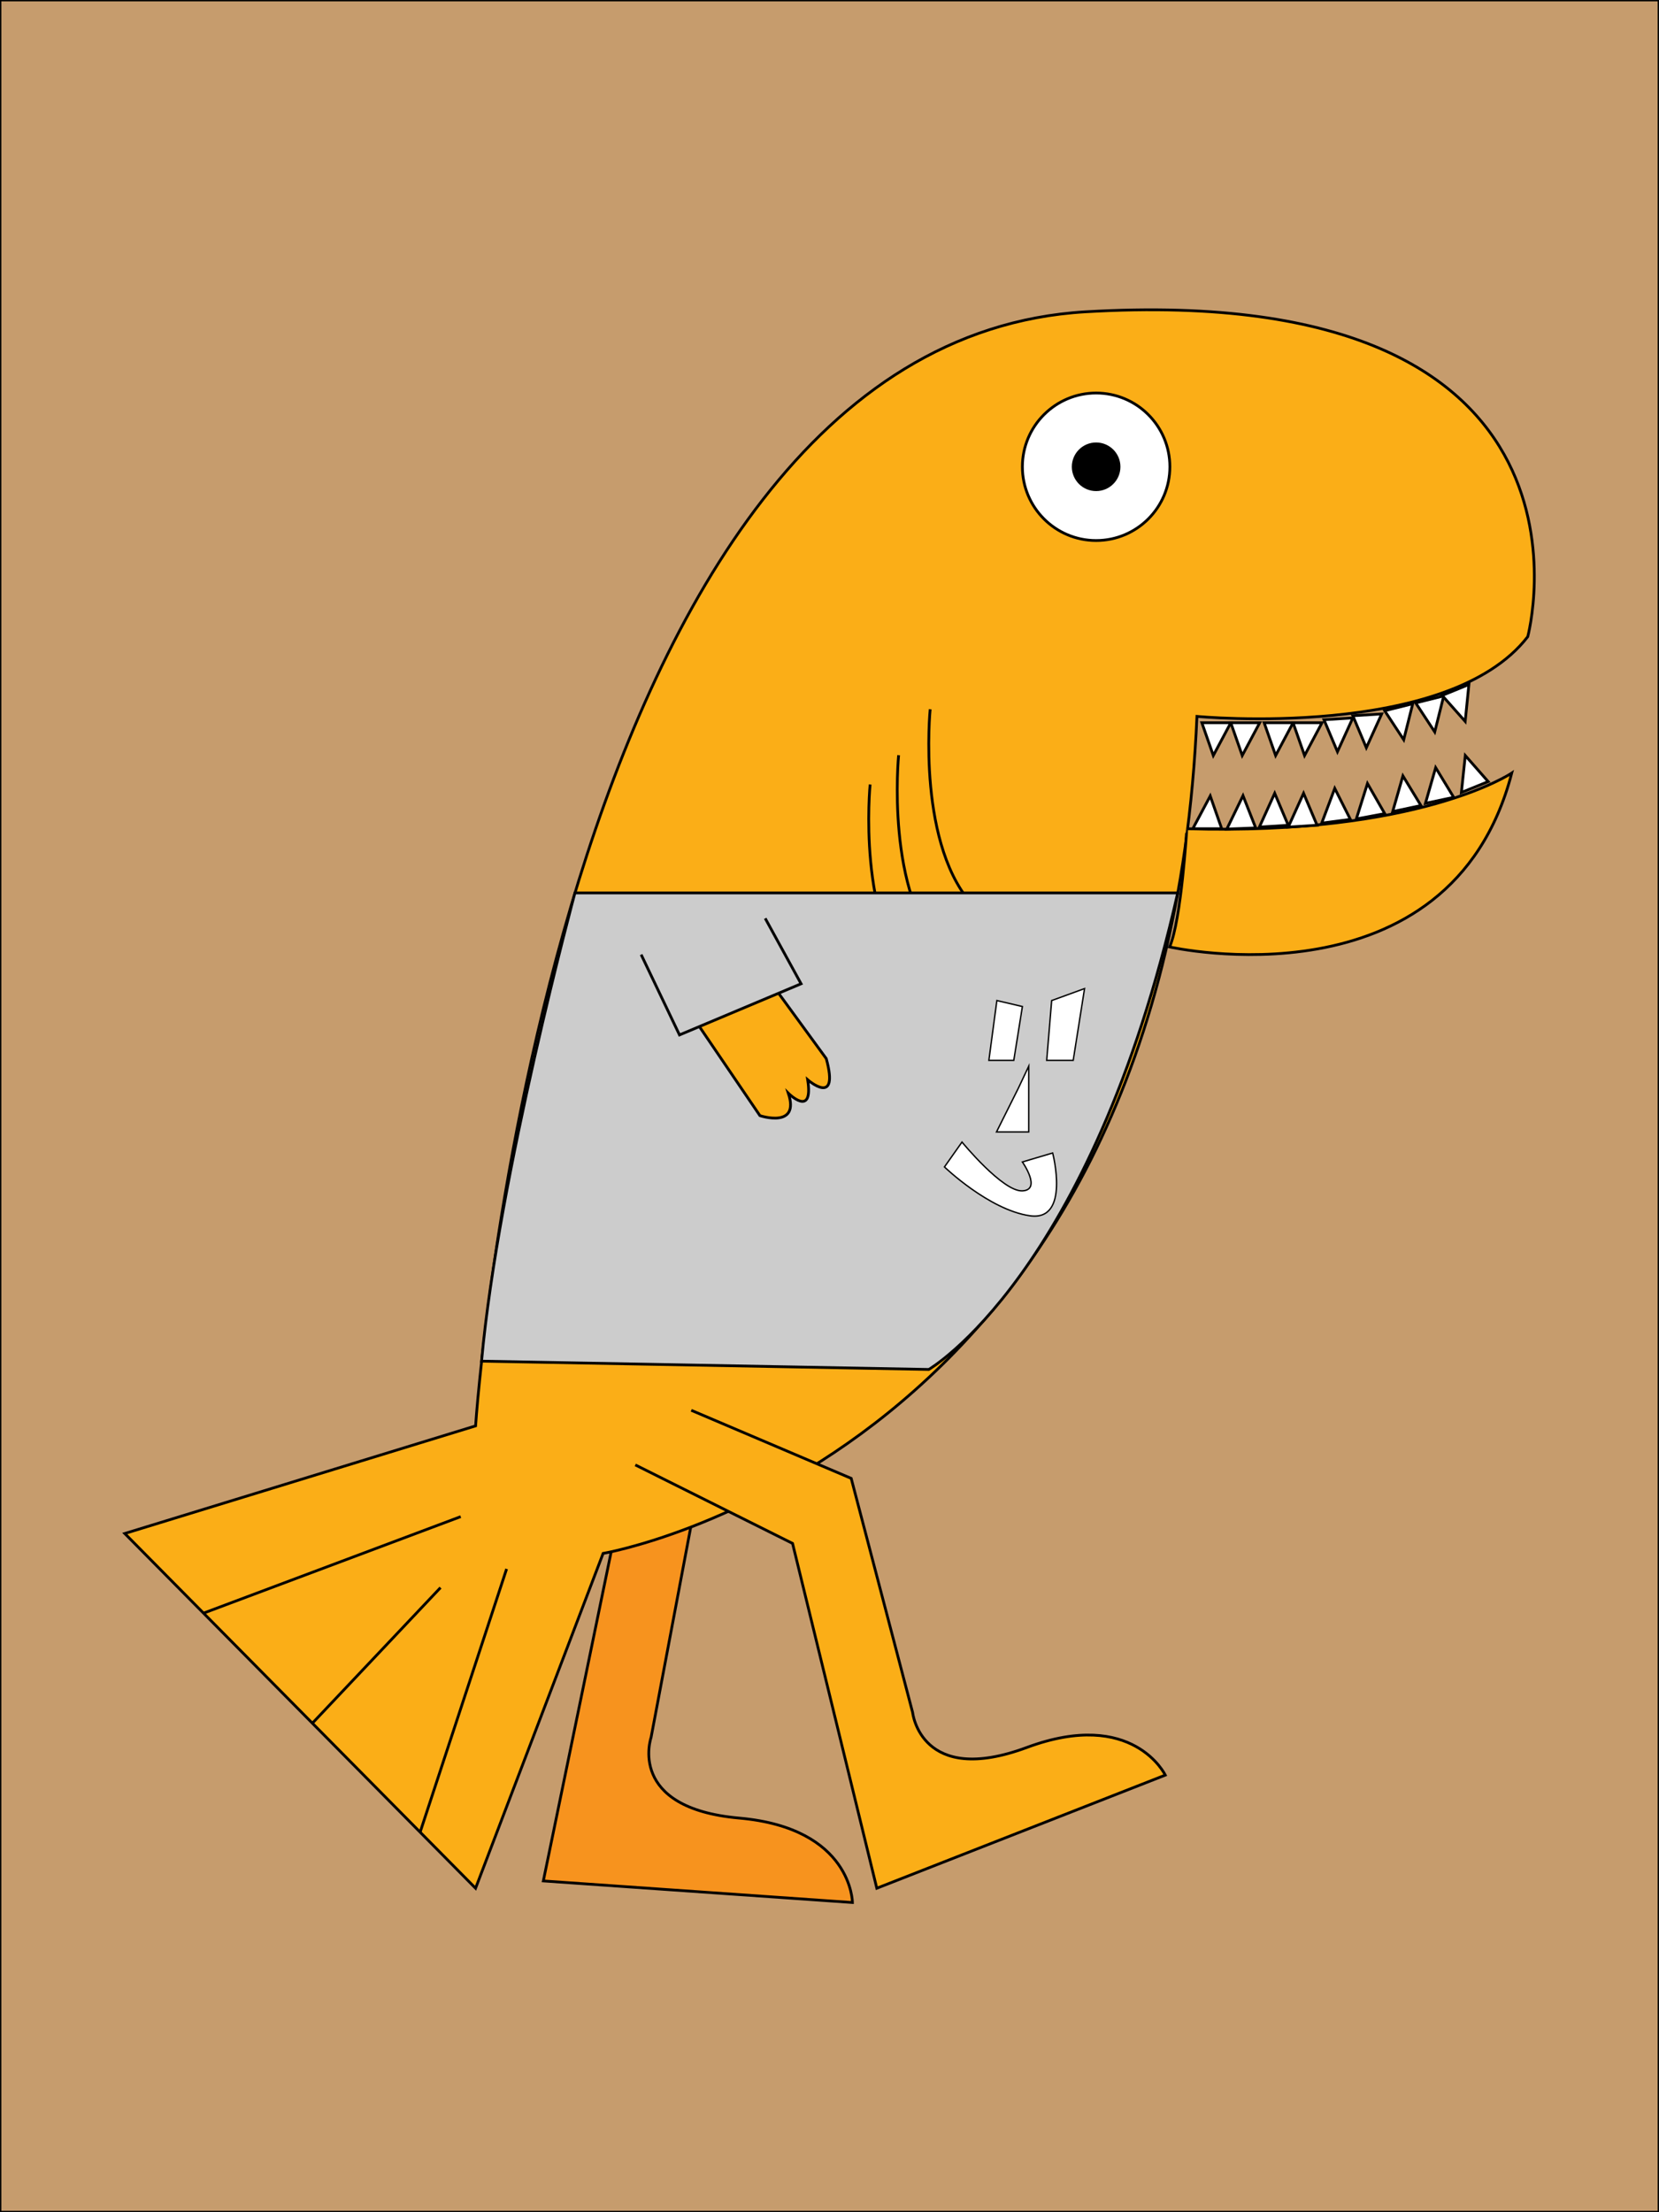
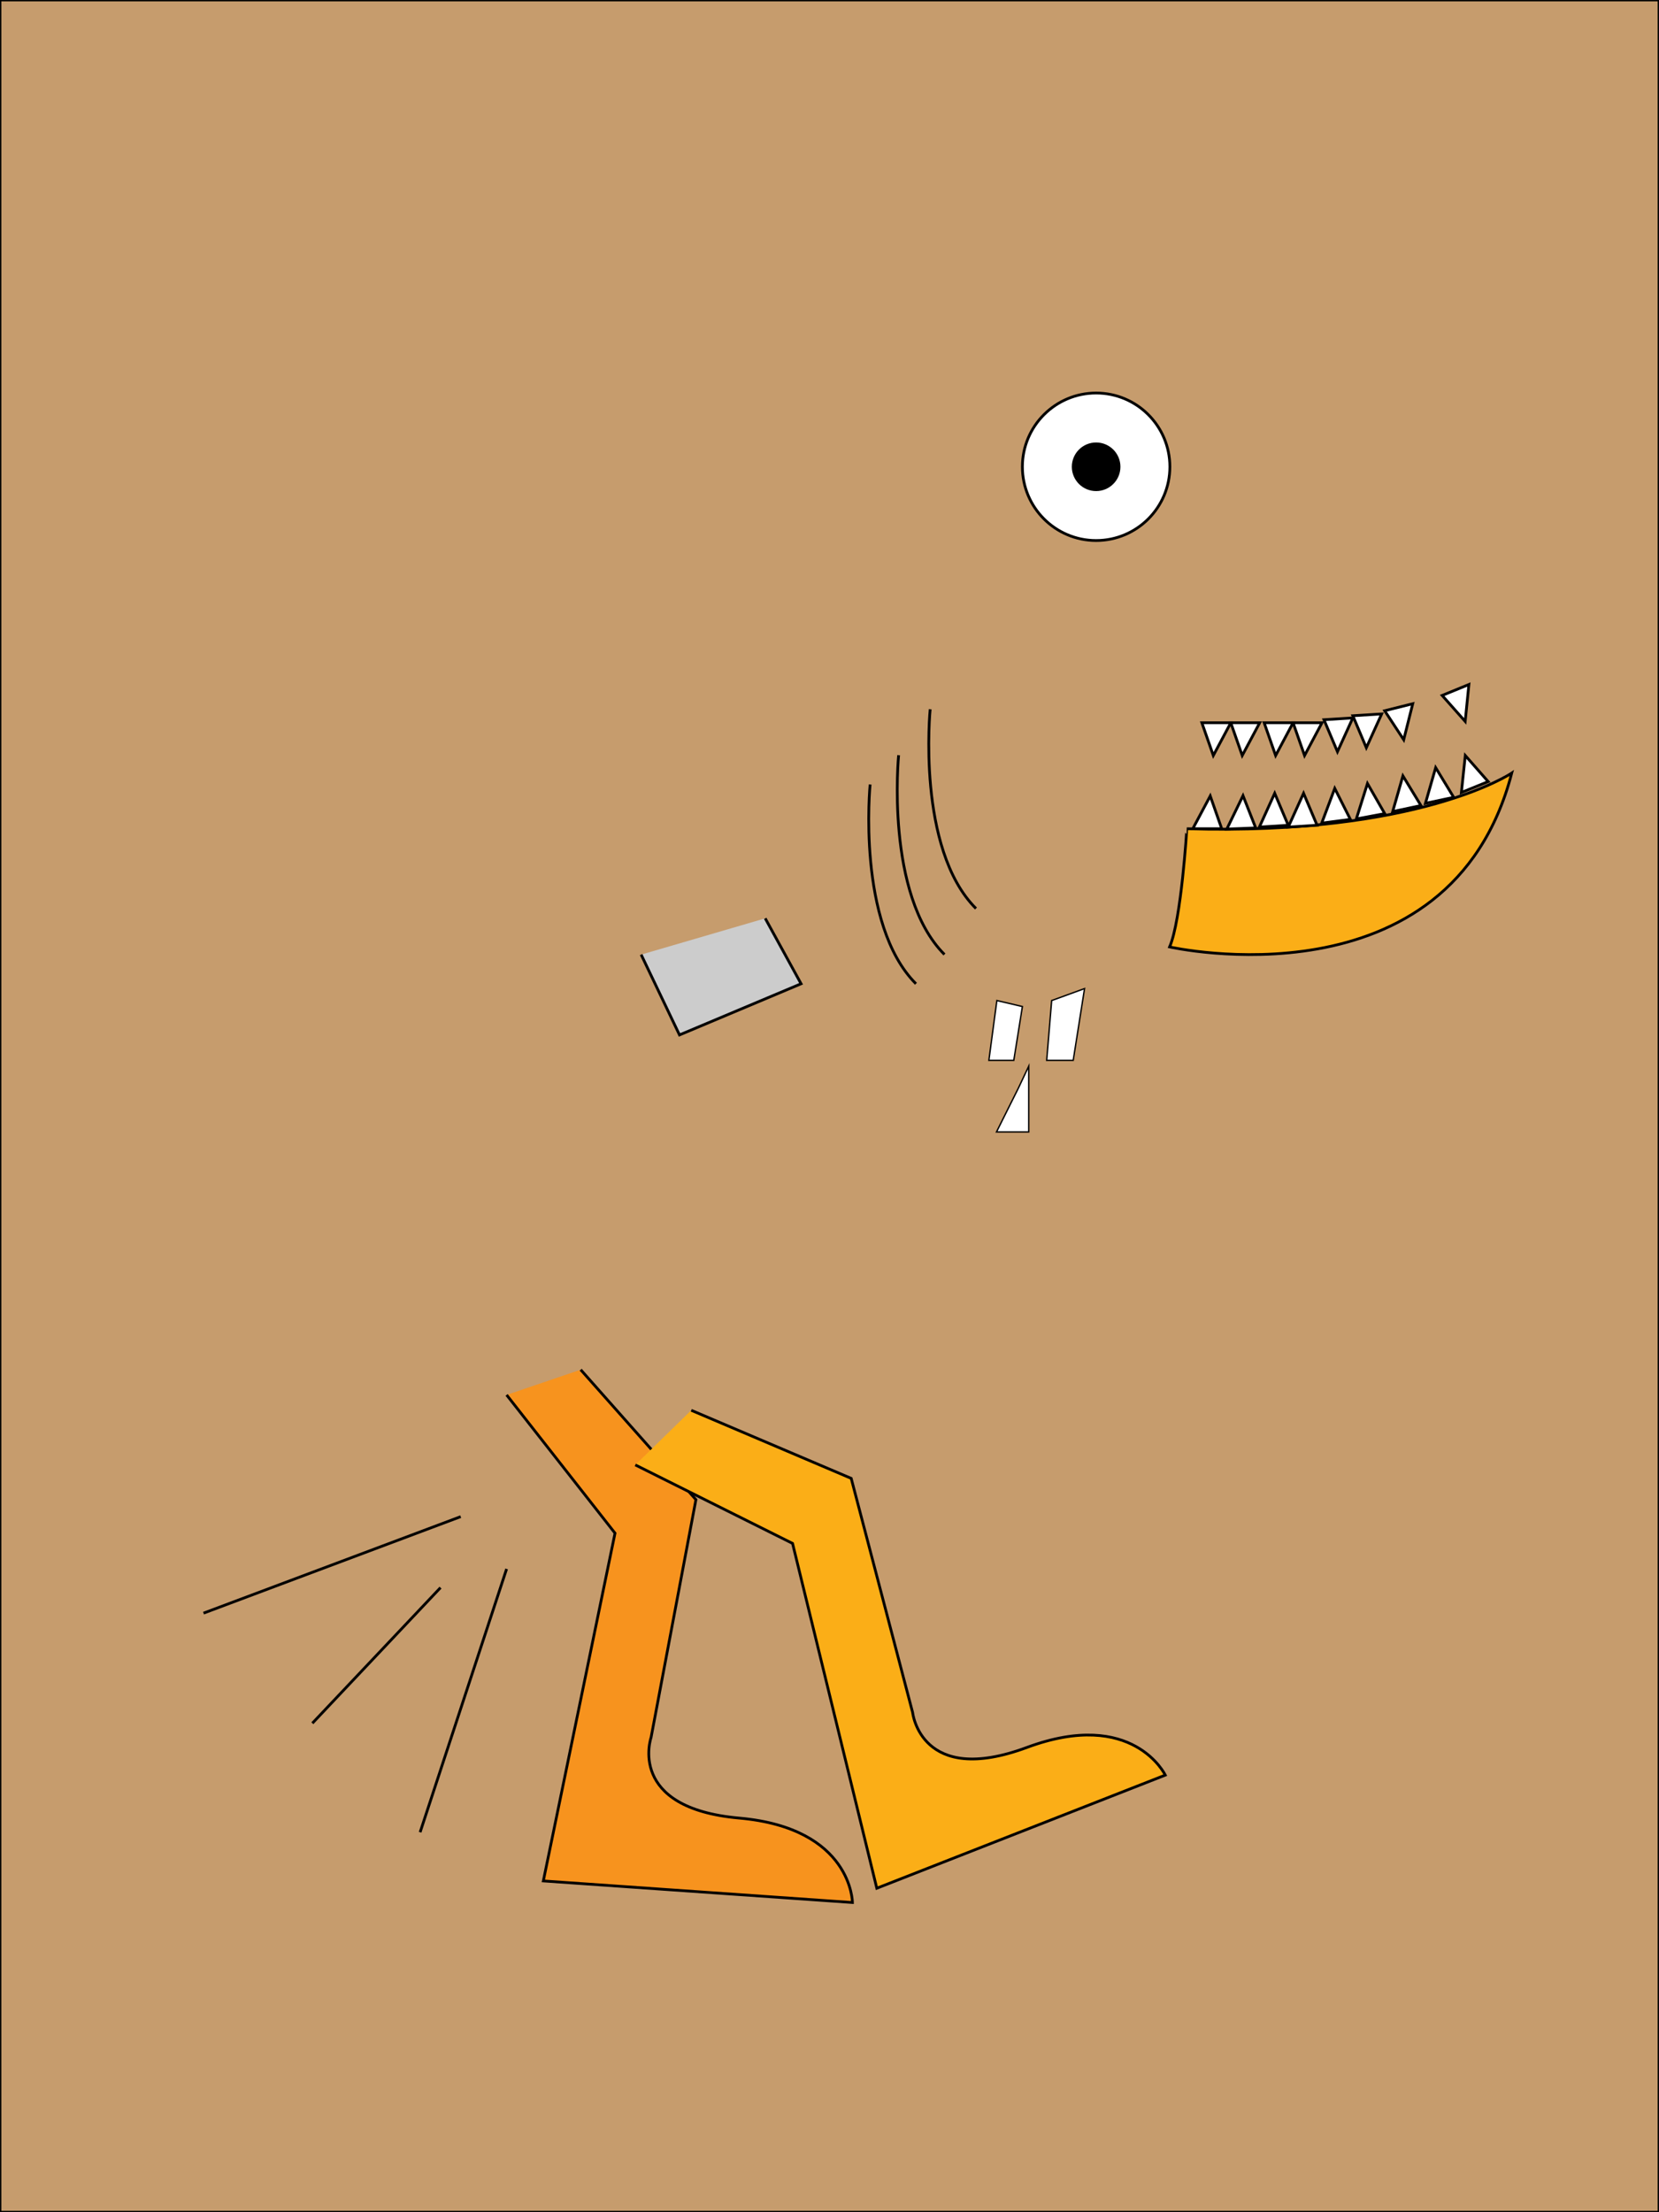
<svg xmlns="http://www.w3.org/2000/svg" viewBox="0 0 600 800">
  <rect x="0" y="0" width="600" height="800" fill="#333333" stroke="none" />
  <g id="Layer_3" data-name="Layer 3">
    <rect width="600" height="800" style="fill: #c69c6d;stroke: #000;stroke-miterlimit: 10" />
    <g>
      <g>
        <path d="M183.22,504.44l39.21,50L196.5,680.2,308.29,688s-.08-26.9-40.92-30.53-31.9-29.15-31.9-29.15l16.22-86-41.68-47" style="fill: #f7931e;stroke: #000;stroke-miterlimit: 10" />
-         <path d="M45.12,554.56,172,682.84l46.12-121.08s203.24-34.59,214.77-302.69c0,0,90.81,8.65,119.64-28.83,0,0,34.59-129-160-117.48S172,515.64,172,515.64Z" style="fill: #fbae17;stroke: #000;stroke-miterlimit: 10" />
        <path d="M229.76,529.75l56.88,28.39,30.47,124.7,104.33-40.91s-11.61-24.27-50.06-10-41.32-12.66-41.32-12.66l-22.21-84.65L250,510" style="fill: #fbae17;stroke: #000;stroke-miterlimit: 10" />
        <circle cx="396.43" cy="168.8" r="26.67" style="fill: #fff;stroke: #000;stroke-miterlimit: 10" />
        <circle cx="396.43" cy="168.8" r="8.29" style="stroke: #000;stroke-miterlimit: 10" />
        <path d="M423,342.44s101.41,22.88,123.75-62.89c0,0-33.29,22.62-117.54,20.14C429.25,299.69,427.21,332.9,423,342.44Z" style="fill: #fbae17;stroke: #000;stroke-miterlimit: 10" />
        <polygon points="431.39 299.69 437.7 287.84 441.85 299.69 431.39 299.69" style="fill: #fff;stroke: #000;stroke-miterlimit: 10" />
        <polygon points="445.13 261.37 438.81 273.22 434.67 261.37 445.13 261.37" style="fill: #fff;stroke: #000;stroke-miterlimit: 10" />
        <polygon points="455.59 261.37 449.27 273.22 445.13 261.37 455.59 261.37" style="fill: #fff;stroke: #000;stroke-miterlimit: 10" />
        <polygon points="467.66 261.37 461.35 273.22 457.2 261.37 467.66 261.37" style="fill: #fff;stroke: #000;stroke-miterlimit: 10" />
        <polygon points="478.12 261.37 471.81 273.22 467.66 261.37 478.12 261.37" style="fill: #fff;stroke: #000;stroke-miterlimit: 10" />
        <polygon points="489.27 259.62 483.71 271.84 478.83 260.27 489.27 259.62" style="fill: #fff;stroke: #000;stroke-miterlimit: 10" />
        <polygon points="499.71 258.18 494.15 270.4 489.27 258.83 499.71 258.18" style="fill: #fff;stroke: #000;stroke-miterlimit: 10" />
        <polygon points="510.94 254.49 507.67 267.51 500.79 257.02 510.94 254.49" style="fill: #fff;stroke: #000;stroke-miterlimit: 10" />
-         <polygon points="522.15 251.66 518.89 264.69 512 254.19 522.15 251.66" style="fill: #fff;stroke: #000;stroke-miterlimit: 10" />
        <polygon points="531.25 247.53 529.9 260.88 521.58 251.49 531.25 247.53" style="fill: #fff;stroke: #000;stroke-miterlimit: 10" />
        <polygon points="443.69 299.81 449.55 287.73 454.15 299.41 443.69 299.81" style="fill: #fff;stroke: #000;stroke-miterlimit: 10" />
        <polygon points="455.46 299.1 461.01 286.87 465.9 298.43 455.46 299.1" style="fill: #fff;stroke: #000;stroke-miterlimit: 10" />
        <polygon points="465.9 299.1 471.45 286.87 476.34 298.43 465.9 299.1" style="fill: #fff;stroke: #000;stroke-miterlimit: 10" />
        <polygon points="478.01 297.67 482.73 285.1 488.38 296.31 478.01 297.67" style="fill: #fff;stroke: #000;stroke-miterlimit: 10" />
        <polygon points="490.53 296.15 494.56 283.34 500.81 294.23 490.53 296.15" style="fill: #fff;stroke: #000;stroke-miterlimit: 10" />
        <polygon points="503.68 293.49 507.38 280.58 513.91 291.31 503.68 293.49" style="fill: #fff;stroke: #000;stroke-miterlimit: 10" />
        <polygon points="515.52 290.51 519.23 277.6 525.75 288.33 515.52 290.51" style="fill: #fff;stroke: #000;stroke-miterlimit: 10" />
        <polygon points="528.53 286.58 529.94 273.22 538.22 282.65 528.53 286.58" style="fill: #fff;stroke: #000;stroke-miterlimit: 10" />
        <path d="M314.69,283.69s-5,50.45,16.58,72.07" style="fill: none;stroke: #000;stroke-miterlimit: 10" />
        <path d="M325,273.1s-5,50.44,16.58,72.07" style="fill: none;stroke: #000;stroke-miterlimit: 10" />
        <path d="M336.41,256.48s-5.05,50.45,16.57,72.07" style="fill: none;stroke: #000;stroke-miterlimit: 10" />
        <line x1="73.61" y1="583.36" x2="166.62" y2="548.46" style="fill: none;stroke: #000;stroke-miterlimit: 10" />
        <line x1="151.94" y1="662.59" x2="183.22" y2="567.37" style="fill: none;stroke: #000;stroke-miterlimit: 10" />
        <line x1="112.97" y1="623.17" x2="159.32" y2="574.13" style="fill: none;stroke: #000;stroke-miterlimit: 10" />
      </g>
      <g>
-         <path d="M425.93,322.91h-218s-27.71,102.42-33.77,169.32l161.75,3S394.57,461.28,425.93,322.91Z" style="fill: #ccc;stroke: #000;stroke-miterlimit: 10" />
-         <path d="M246.2,361.32l28.64,42.13s14.59,4.86,10.27-8.11c0,0,9.19,9.19,7-4.86,0,0,11.58,10.12,6.72-7.65l-24.37-33.41" style="fill: #fbae17;stroke: #000;stroke-miterlimit: 10" />
        <polyline points="231.88 345.21 245.75 374.26 289.72 355.76 276.75 332.1" style="fill: #ccc;stroke: #000;stroke-miterlimit: 10" />
        <polygon points="360.53 361.83 357.64 383.45 366.65 383.45 369.76 363.99 360.53 361.83" style="fill: #fff;stroke: #000;stroke-miterlimit: 10;stroke-width: 0.5px" />
        <polygon points="378.55 383.45 380.35 361.83 392.24 357.5 388.14 383.45 378.55 383.45" style="fill: #fff;stroke: #000;stroke-miterlimit: 10;stroke-width: 0.5px" />
-         <path d="M347.92,413l-6.35,9s16.08,15.49,30.85,17.65,8.29-22.7,8.29-22.7l-10.95,3.25s7.08,10.09,0,10.45S347.92,413,347.92,413Z" style="fill: #fff;stroke: #000;stroke-miterlimit: 10;stroke-width: 0.5px" />
        <polygon points="368.32 393.48 360.4 409.33 372.06 409.33 372.06 385.55 368.32 393.48" style="fill: #fff;stroke: #000;stroke-miterlimit: 10;stroke-width: 0.5px" />
      </g>
    </g>
  </g>
</svg>